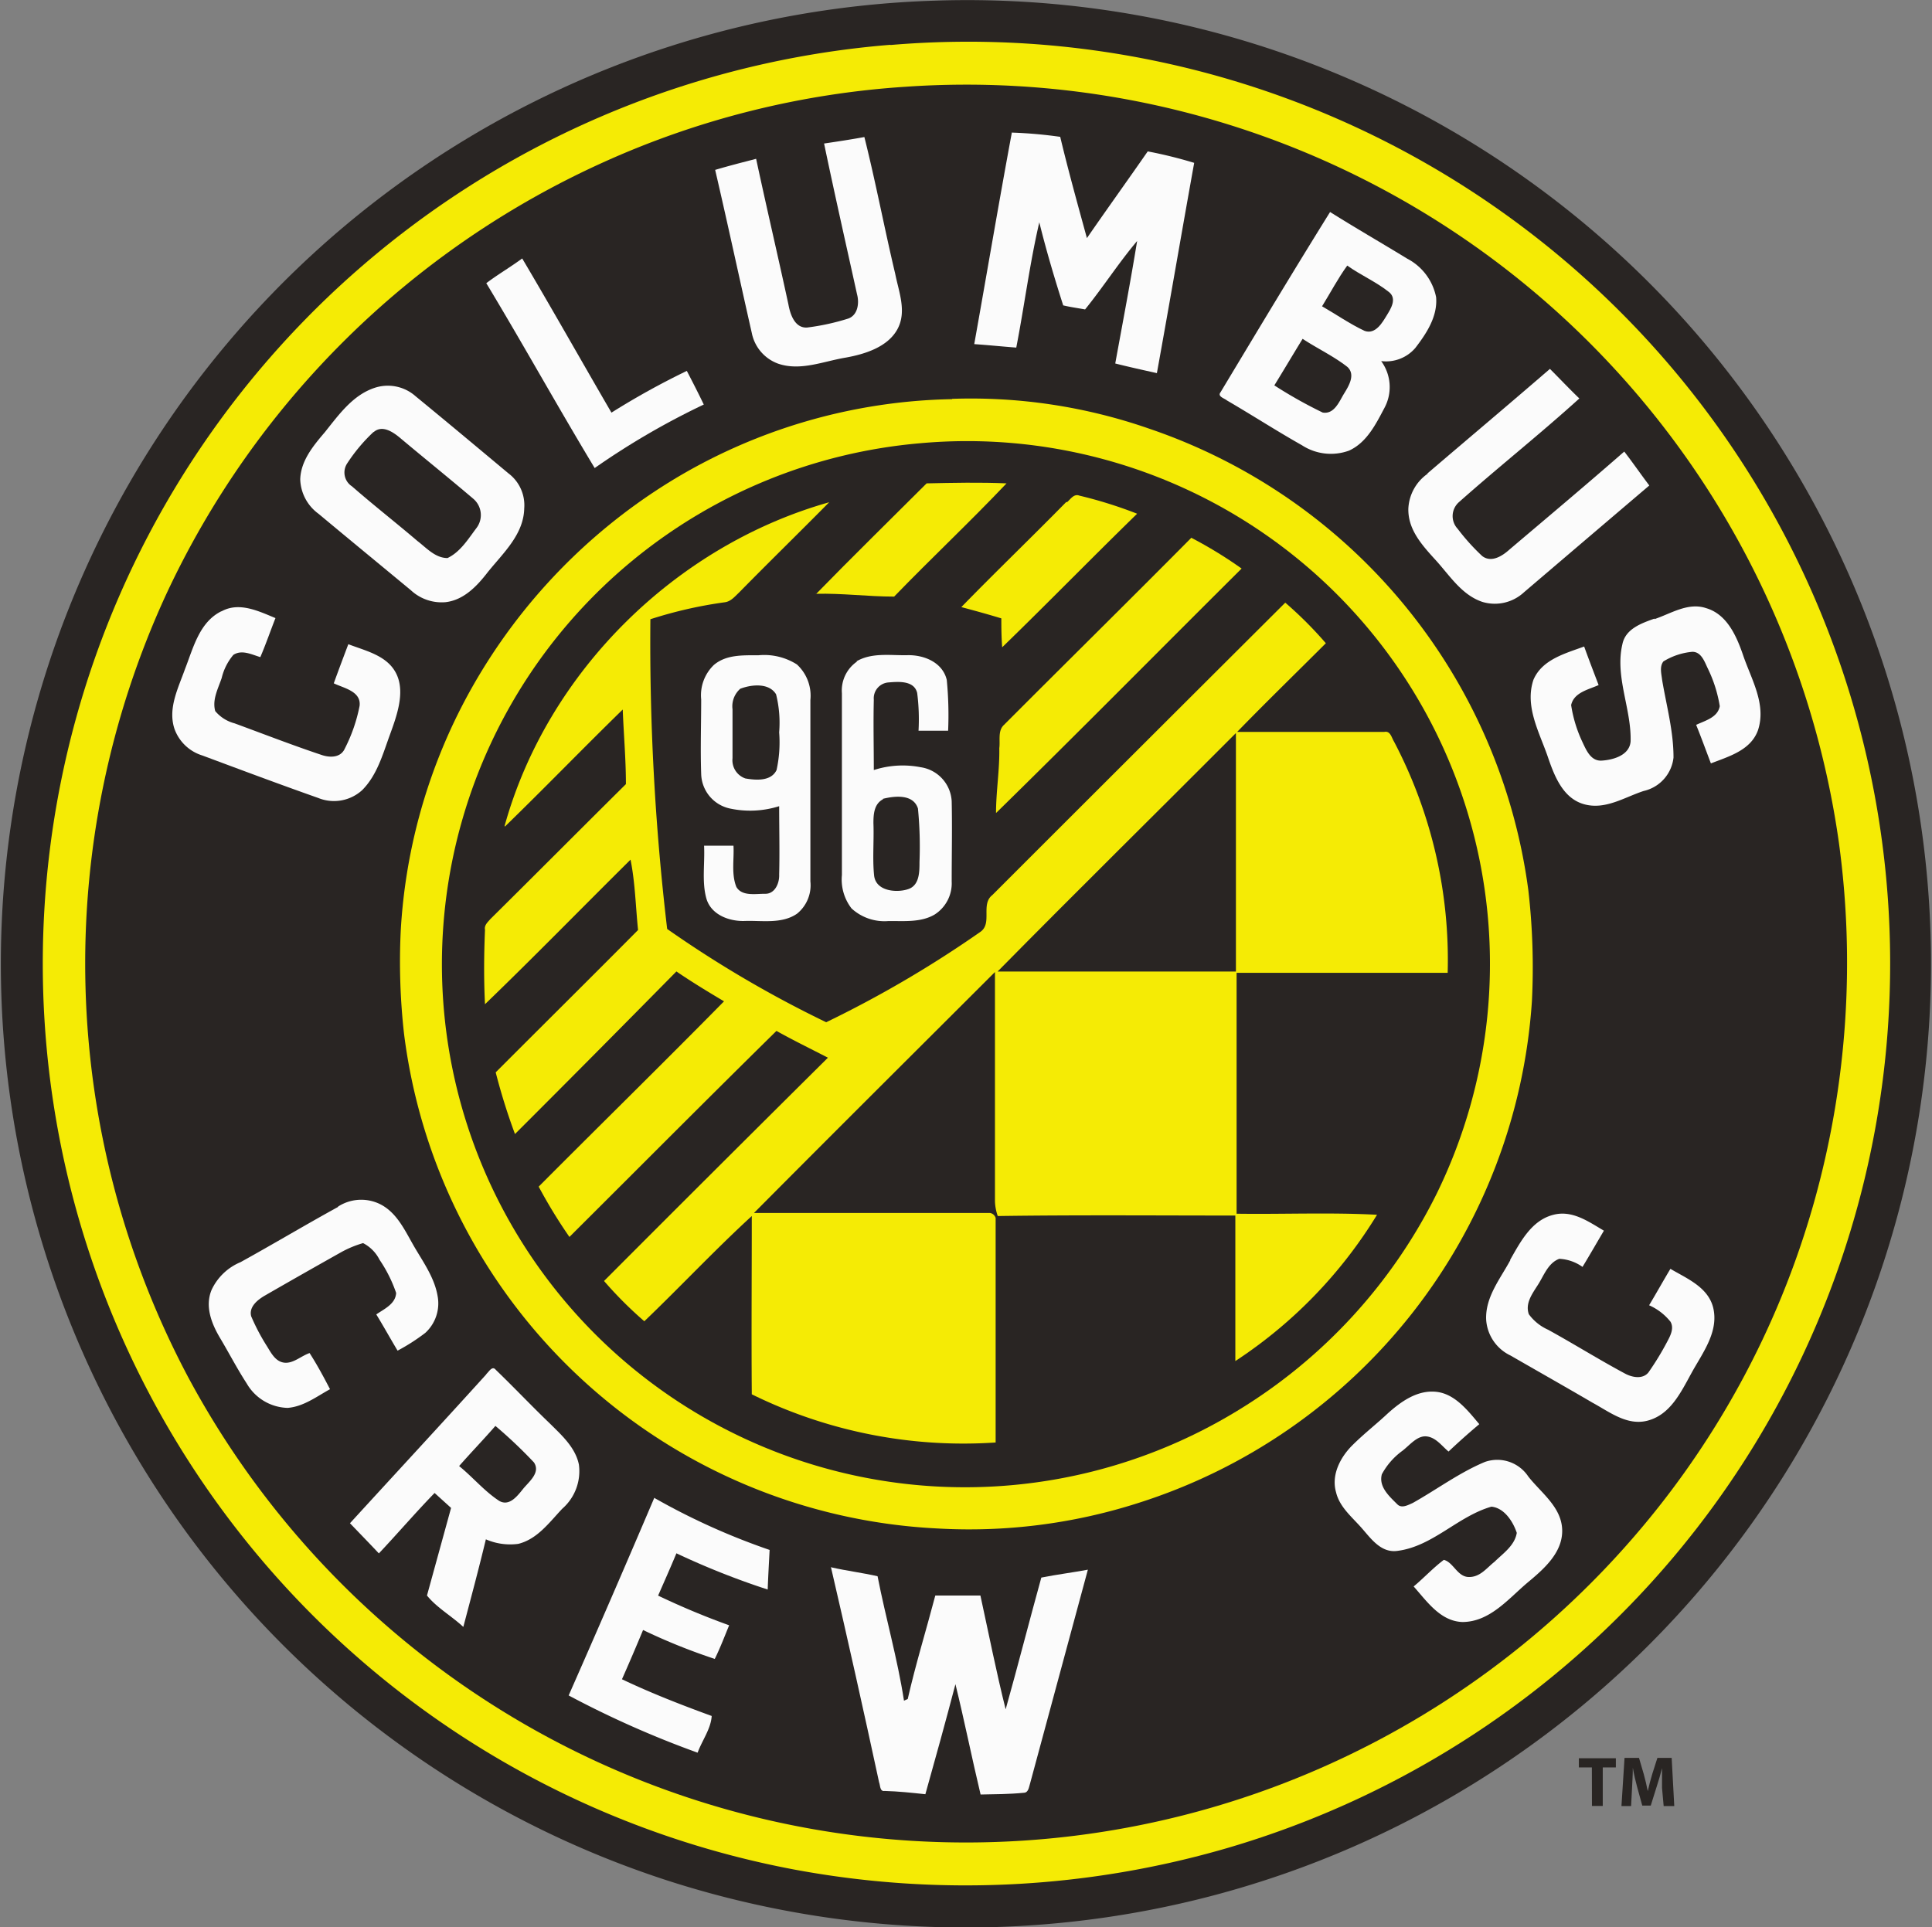
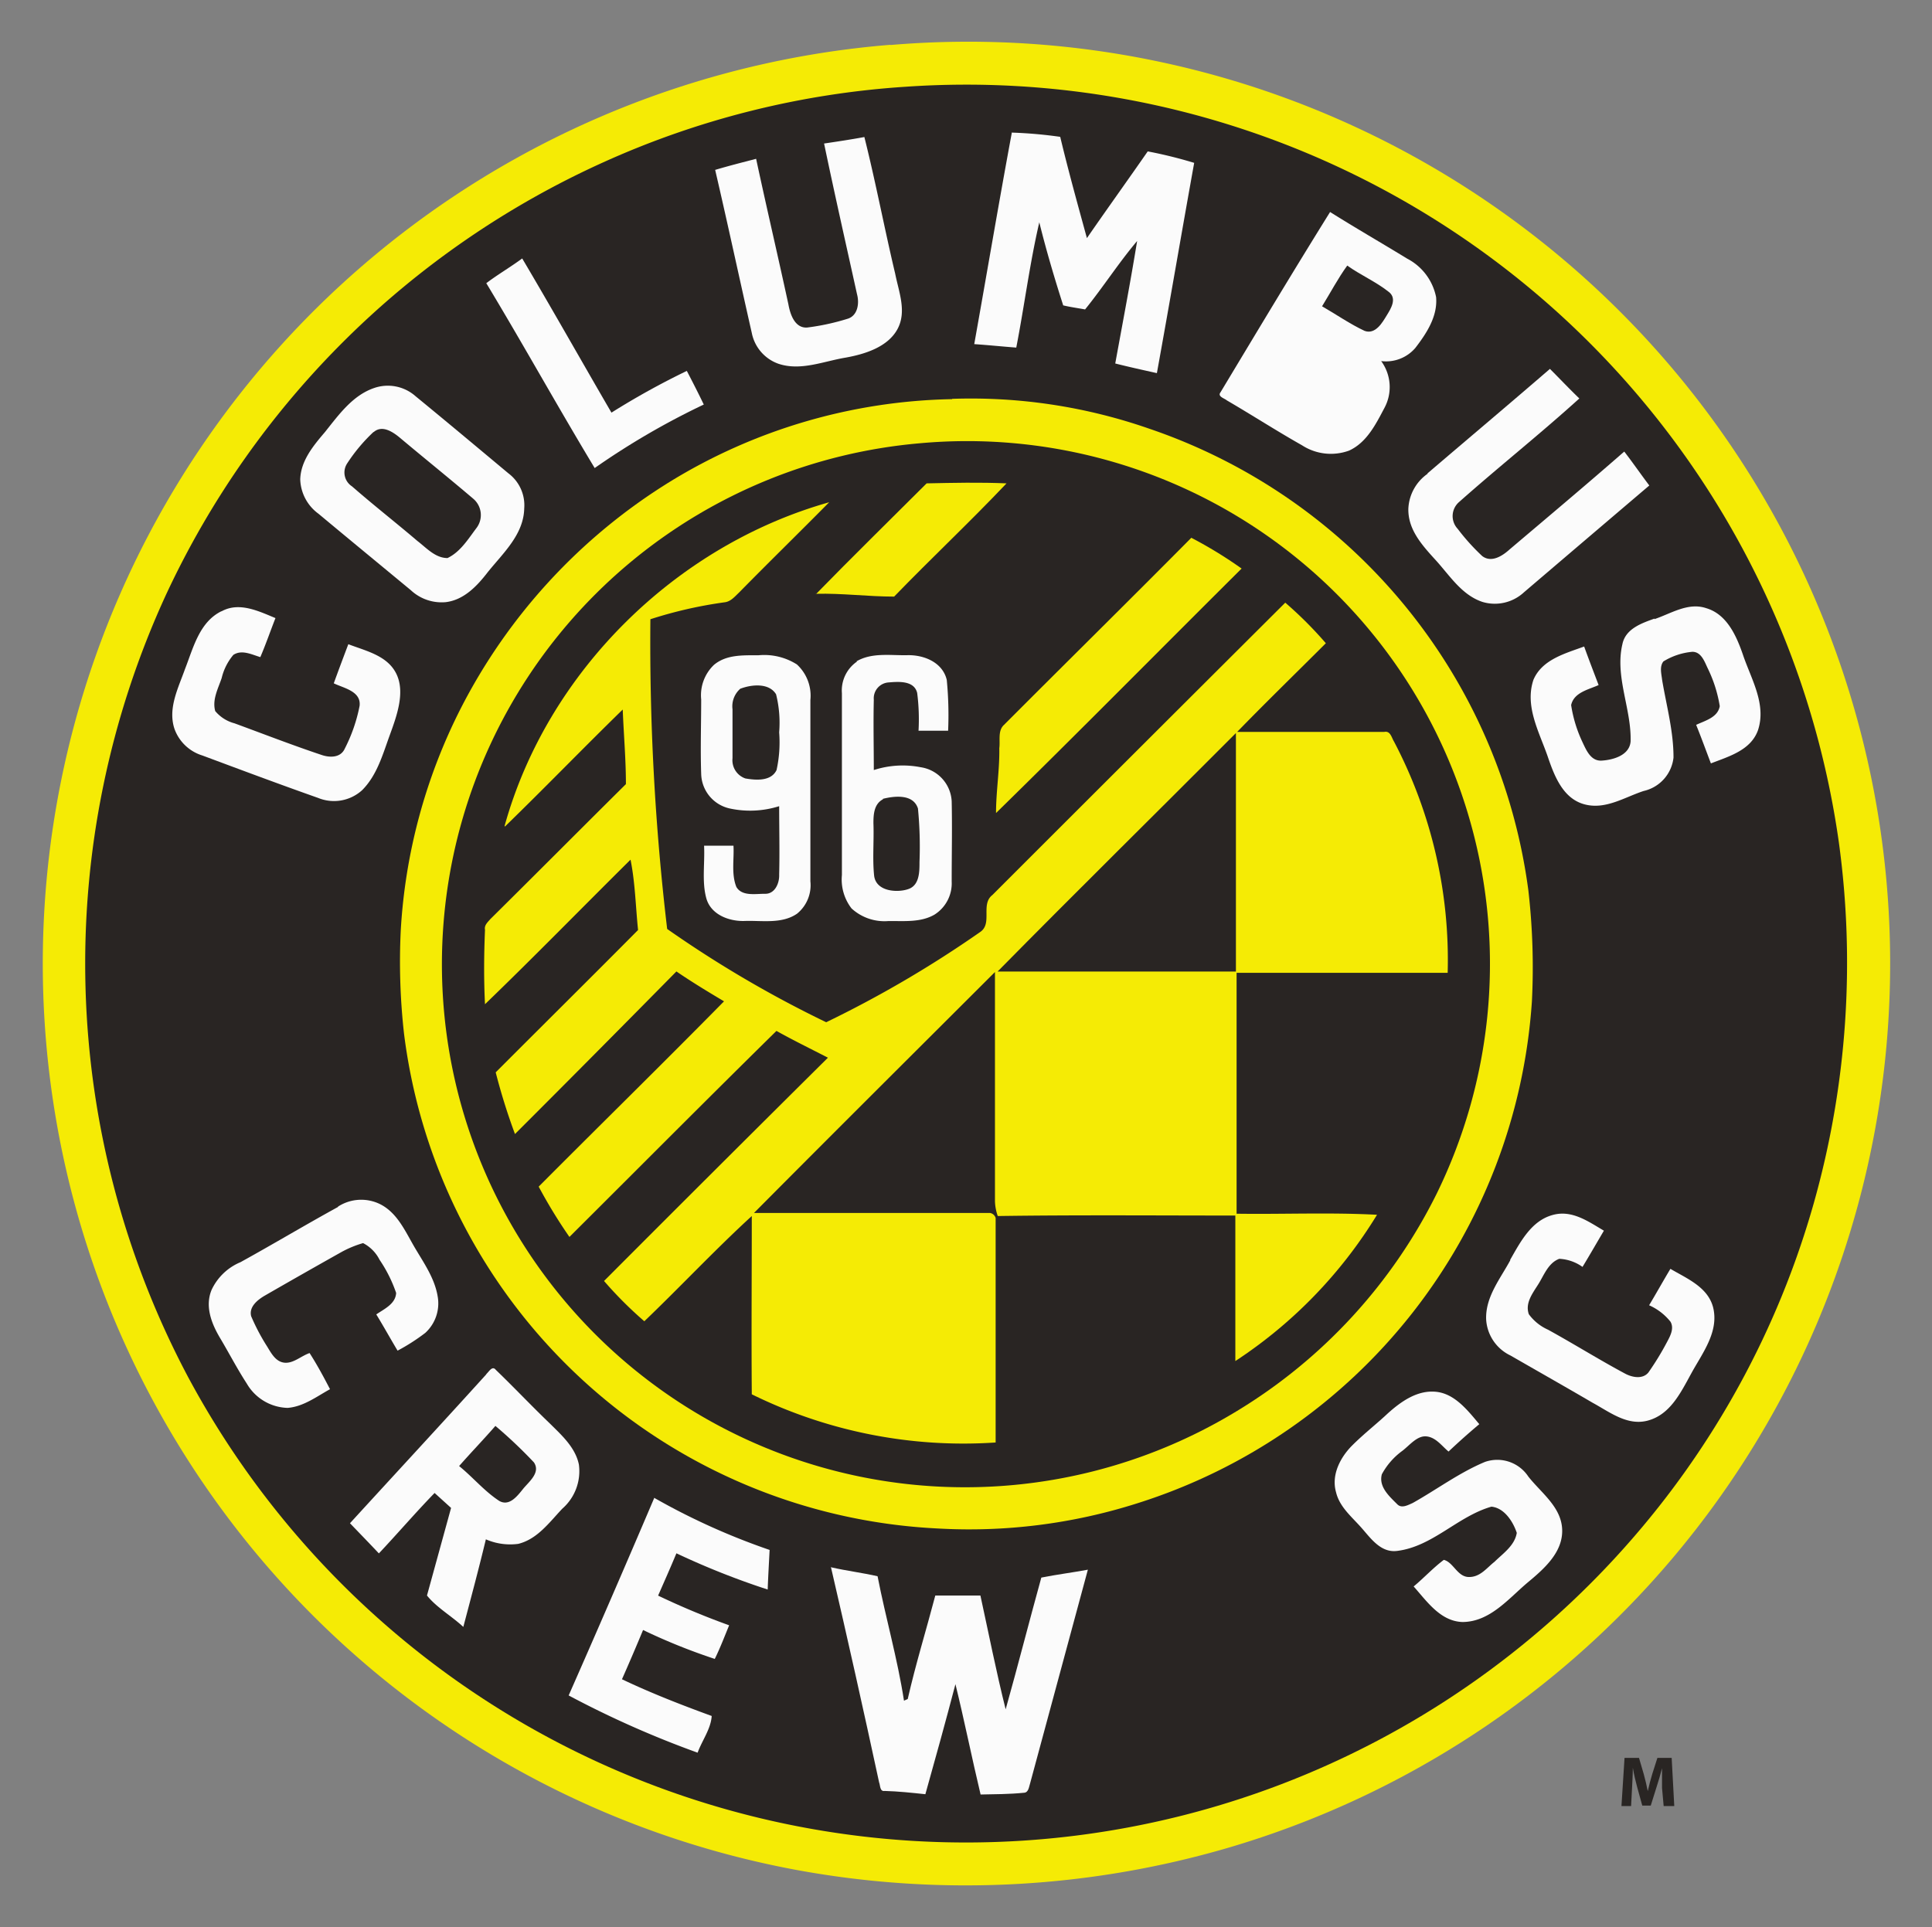
<svg xmlns="http://www.w3.org/2000/svg" viewBox="0 0 200.45 200">
  <rect x="0" y="0" width="200.45" height="200" fill="#808080" stroke="none" />
  <defs>
    <style>.cls-1{fill:#292523;}.cls-2{fill:#f5eb05;}.cls-3{fill:#fbfbfb;}</style>
  </defs>
  <title>Ресурс 1</title>
  <g id="Слой_2" data-name="Слой 2">
    <g id="Layer_1" data-name="Layer 1">
-       <path class="cls-1" d="M96.93.07a100,100,0,0,1,14,199.38,100.83,100.83,0,0,1-41.7-4.31A100,100,0,0,1,96.93.07Z" />
      <path class="cls-2" d="M92.39,4.67a95.65,95.65,0,0,1,35.1,187.06A97,97,0,0,1,82.37,194a95.66,95.66,0,0,1,10-189.35Z" />
      <path class="cls-1" d="M94,9a91.42,91.42,0,0,1,96.79,78.44,91.92,91.92,0,0,1-2.59,37.36,90.65,90.65,0,0,1-19.45,35.56A91.57,91.57,0,0,1,19.5,142.87a91.56,91.56,0,0,1-2.25-81.21A91.66,91.66,0,0,1,62.58,16.85,90.16,90.16,0,0,1,94,9Z" />
      <path class="cls-3" d="M105,13.76a46.39,46.39,0,0,1,5,.44c.84,3.52,1.81,7,2.77,10.51,2.07-3,4.23-6,6.31-9a46.72,46.72,0,0,1,4.82,1.19c-1.31,7.27-2.55,14.55-3.87,21.82-1.44-.32-2.89-.64-4.32-1,.77-4.23,1.58-8.46,2.27-12.71-1.92,2.27-3.53,4.79-5.4,7.1-.76-.14-1.52-.24-2.27-.42-.91-2.84-1.76-5.71-2.48-8.62-1,4.3-1.55,8.69-2.39,13-1.45-.11-2.91-.26-4.36-.36,1.31-7.33,2.55-14.68,3.91-22Z" />
      <path class="cls-3" d="M85.46,14.9c1.41-.21,2.81-.42,4.22-.68,1.18,4.7,2.08,9.48,3.2,14.19.37,1.88,1.23,3.94.22,5.77s-3.35,2.57-5.36,2.93c-2.3.38-4.68,1.42-7,.63A4.27,4.27,0,0,1,78,34.55c-1.28-5.64-2.49-11.29-3.8-16.92,1.41-.42,2.83-.78,4.25-1.15,1.07,5,2.26,10.07,3.35,15.11.18,1,.65,2.47,1.93,2.4A23.91,23.91,0,0,0,88,33.06c1-.35,1.17-1.6.92-2.52-1.15-5.21-2.33-10.42-3.42-15.65Z" />
      <path class="cls-3" d="M138,22c2.64,1.66,5.35,3.22,8,4.84a5.77,5.77,0,0,1,3,4c.17,2-1,3.76-2.15,5.26a4,4,0,0,1-3.55,1.37,4.56,4.56,0,0,1,.35,4.84c-.9,1.7-1.84,3.61-3.68,4.45a5.5,5.5,0,0,1-4.88-.55c-2.64-1.49-5.19-3.14-7.8-4.66-.25-.22-1-.4-.66-.84C130.39,34.46,134.14,28.2,138,22Z" />
      <path class="cls-3" d="M50.45,29.39c1.2-.91,2.51-1.67,3.73-2.57,3.13,5.29,6.15,10.65,9.26,16a79.85,79.85,0,0,1,7.82-4.33c.6,1.15,1.19,2.31,1.76,3.49A78.36,78.36,0,0,0,61.7,48.57c-3.83-6.35-7.42-12.84-11.25-19.19Z" />
      <path class="cls-1" d="M137.17,31.78c.87-1.41,1.64-2.88,2.61-4.22,1.4,1,3,1.68,4.36,2.77.81.69.16,1.71-.27,2.41s-1.15,2-2.28,1.6c-1.54-.72-2.95-1.71-4.43-2.56Z" />
-       <path class="cls-1" d="M132.21,40c1-1.62,1.95-3.23,2.94-4.84,1.51,1,3.21,1.79,4.65,2.92.87.81.12,2-.36,2.78s-1,2.16-2.21,1.95a46.79,46.79,0,0,1-5-2.81Z" />
      <path class="cls-3" d="M148.1,49.13c4.23-3.62,8.5-7.21,12.71-10.85,1,1,2,2.06,3.05,3.07-4.06,3.68-8.37,7.1-12.47,10.74a1.93,1.93,0,0,0-.15,2.79,22.22,22.22,0,0,0,2.54,2.82c.95.73,2.09,0,2.84-.68,4-3.39,8-6.75,11.9-10.16.89,1.15,1.72,2.36,2.6,3.52q-6.51,5.54-13,11.08a4.45,4.45,0,0,1-4.32,1c-2.15-.72-3.39-2.74-4.84-4.33s-2.89-3.19-2.84-5.35a4.69,4.69,0,0,1,2-3.62Z" />
      <path class="cls-3" d="M38.86,40.25a4.34,4.34,0,0,1,4.26.87c3.22,2.64,6.41,5.31,9.63,8a4.14,4.14,0,0,1,1.64,3.64c-.06,2.72-2.2,4.64-3.78,6.61-1.1,1.43-2.49,2.91-4.4,3.12a4.68,4.68,0,0,1-3.58-1.24c-3.19-2.64-6.4-5.28-9.59-7.94a4.59,4.59,0,0,1-1.89-3.57c.06-1.94,1.37-3.5,2.57-4.91C35.18,43,36.61,41,38.86,40.25Z" />
      <path class="cls-2" d="M98.78,41.39a56.22,56.22,0,0,1,20.44,3.09,58.74,58.74,0,0,1,39.35,47.91,69.89,69.89,0,0,1,.37,11.51A58.74,58.74,0,0,1,118,156a57.47,57.47,0,0,1-20.78,2.61,58.7,58.7,0,0,1-55.3-51.33,66.84,66.84,0,0,1-.34-10.74,58.07,58.07,0,0,1,6.17-22.92A59.38,59.38,0,0,1,69.49,50a57.93,57.93,0,0,1,29.29-8.58Z" />
      <path class="cls-1" d="M38.78,44.83c.89-.76,2,0,2.74.62,2.5,2.1,5.05,4.15,7.54,6.27a2.22,2.22,0,0,1,.37,3.08c-.86,1.14-1.67,2.48-3,3.11-1.27,0-2.18-1.05-3.12-1.77-2.24-1.91-4.57-3.73-6.79-5.67A1.71,1.71,0,0,1,36,48.12a17.62,17.62,0,0,1,2.75-3.29Z" />
      <path class="cls-1" d="M95.42,46a54.24,54.24,0,0,1,53.66,77.83,54.85,54.85,0,0,1-20.77,22.61A54.27,54.27,0,1,1,95.42,46Z" />
      <path class="cls-2" d="M84.65,61.66c3.78-3.88,7.66-7.67,11.49-11.5,2.76-.06,5.53-.12,8.29,0-3.79,4-7.82,7.78-11.66,11.75-2.71,0-5.4-.36-8.12-.29Z" />
-       <path class="cls-2" d="M110.7,52.12c.36-.3.71-.91,1.28-.69a44.9,44.9,0,0,1,6,1.88c-4.7,4.58-9.28,9.28-14,13.86-.08-1-.09-2-.09-3-1.38-.42-2.76-.8-4.15-1.17,3.59-3.69,7.3-7.25,10.9-10.92Z" />
      <path class="cls-2" d="M52.35,85.72c4.43-16,17.75-29.11,33.68-33.6-3.1,3.14-6.27,6.23-9.36,9.38-.43.4-.84.92-1.48,1a44.87,44.87,0,0,0-7.71,1.76A252.92,252.92,0,0,0,69.22,96.4a118.17,118.17,0,0,0,16.5,9.68,116.45,116.45,0,0,0,16-9.38c1.27-.89,0-2.86,1.24-3.82q15.18-15.18,30.39-30.34a40.66,40.66,0,0,1,4.21,4.21c-3.07,3.07-6.18,6.09-9.2,9.2,5.09,0,10.18,0,15.27,0,.63-.13.75.6,1,1a48.73,48.73,0,0,1,5.57,24c-7.3,0-14.6,0-21.9,0,0,8.35,0,16.69,0,25,4.85.07,9.72-.15,14.57.11a48.1,48.1,0,0,1-14.7,15.18c0-5,0-10.07,0-15.1-8.21,0-16.43-.07-24.65.05a5.07,5.07,0,0,1-.29-1.52q0-11.9,0-23.8c-8.35,8.34-16.72,16.66-25,25,8.16,0,16.32,0,24.48,0a.74.74,0,0,1,.59.52c0,7.77,0,15.53,0,23.3a49.67,49.67,0,0,1-25.3-5c-.05-6.17,0-12.33,0-18.5-3.83,3.51-7.39,7.32-11.15,10.92a40.79,40.79,0,0,1-4.18-4.18q11.58-11.61,23.23-23.17c-1.78-.92-3.59-1.8-5.34-2.78-7.2,7.08-14.32,14.25-21.48,21.38a53.16,53.16,0,0,1-3.19-5.22c6.39-6.42,12.87-12.77,19.23-19.23-1.68-1-3.33-2-4.94-3.1C64.57,106.5,59,112.12,53.43,117.68a63.71,63.71,0,0,1-2-6.4c4.92-4.93,9.87-9.83,14.77-14.77-.25-2.43-.3-4.9-.78-7.3-5.05,5-10,10.08-15.1,15-.13-2.57-.11-5.15,0-7.72-.1-.48.29-.8.56-1.12,4.71-4.66,9.38-9.36,14.06-14,0-2.58-.23-5.16-.33-7.74-4.1,4-8.1,8.14-12.22,12.14Z" />
      <path class="cls-2" d="M123.59,55.8A44.31,44.31,0,0,1,128.82,59c-8.5,8.45-16.93,17-25.48,25.37,0-2.25.38-4.48.34-6.73.11-.8-.18-1.81.49-2.42,6.46-6.48,13-12.92,19.42-19.4Z" />
      <path class="cls-3" d="M171.65,64.25c1.73-.58,3.49-1.77,5.37-1.14,2.15.63,3.14,2.88,3.81,4.82.84,2.51,2.47,5.13,1.56,7.86-.75,2.07-3,2.7-4.88,3.43-.51-1.34-1-2.69-1.53-4,.93-.44,2.24-.76,2.45-1.94a14,14,0,0,0-1.25-3.93c-.33-.69-.67-1.72-1.6-1.71a6.89,6.89,0,0,0-3,1c-.42.55-.2,1.29-.13,1.92.45,2.68,1.19,5.34,1.18,8.06a4,4,0,0,1-3.09,3.46c-2,.65-4,2-6.21,1.37s-3.09-3-3.77-5c-.88-2.52-2.38-5.18-1.46-7.91.9-2.11,3.31-2.73,5.26-3.45.48,1.34,1,2.68,1.5,4-1.06.48-2.56.76-2.85,2.08A13.8,13.8,0,0,0,164.18,77c.39.82.86,2,2,1.93s2.89-.52,3-2c.09-3.39-1.65-6.71-.85-10.09.33-1.6,2-2.17,3.34-2.65Z" />
      <path class="cls-3" d="M23,63.43c1.84-1,3.85,0,5.58.71-.53,1.35-1,2.72-1.57,4.05-.88-.26-1.92-.81-2.8-.23A5.82,5.82,0,0,0,23,70.36c-.37,1.1-1,2.24-.67,3.43a3.9,3.9,0,0,0,2,1.27c3,1.1,5.95,2.25,9,3.27.84.3,2,.34,2.44-.64a16.66,16.66,0,0,0,1.54-4.45c.17-1.51-1.65-1.83-2.68-2.33.49-1.36,1-2.71,1.51-4.06,1.81.7,4.08,1.17,5,3.11s0,4.4-.72,6.38S39.11,80.46,37.57,82A4.34,4.34,0,0,1,33,82.8c-4-1.41-8-2.91-12-4.4a4.47,4.47,0,0,1-2.9-2.77c-.7-2.12.39-4.22,1.09-6.19.86-2.19,1.48-4.86,3.76-6Z" />
      <path class="cls-3" d="M74.07,69c1.28-1.08,3-1,4.61-1a6.32,6.32,0,0,1,4,.95,4.41,4.41,0,0,1,1.4,3.69q0,9.41,0,18.82a3.8,3.8,0,0,1-1.39,3.36c-1.58,1.08-3.61.69-5.41.75-1.63.06-3.53-.65-4-2.36s-.14-3.63-.23-5.45c1,0,2,0,3.05,0,.08,1.42-.24,2.93.3,4.28.59,1,2,.7,3,.71s1.48-1.1,1.44-2c.06-2.36,0-4.72,0-7.09a10,10,0,0,1-5.16.23,3.77,3.77,0,0,1-2.93-3.57c-.09-2.58,0-5.16,0-7.74A4.36,4.36,0,0,1,74.07,69Z" />
      <path class="cls-3" d="M88.86,68.63c1.6-.94,3.53-.6,5.29-.64s3.66.77,4.08,2.57a37.71,37.71,0,0,1,.14,5.27l-3.07,0a21.48,21.48,0,0,0-.14-3.92c-.32-1.33-2-1.17-3-1.09a1.65,1.65,0,0,0-1.5,1.79c-.06,2.43,0,4.87,0,7.3a9.73,9.73,0,0,1,4.88-.29,3.77,3.77,0,0,1,3.2,3.53c.06,2.77,0,5.54,0,8.32a3.84,3.84,0,0,1-1.78,3.44c-1.44.84-3.19.65-4.79.67a5.05,5.05,0,0,1-3.82-1.31,4.91,4.91,0,0,1-1-3.47c0-6.29,0-12.57,0-18.86a3.64,3.64,0,0,1,1.57-3.29Z" />
      <path class="cls-1" d="M76.84,71.46c1.14-.43,2.95-.62,3.68.59A12.2,12.2,0,0,1,80.84,76a13.36,13.36,0,0,1-.27,3.91c-.57,1.19-2.15,1.06-3.24.87A2,2,0,0,1,76,78.68c0-1.69,0-3.39,0-5.08a2.42,2.42,0,0,1,.82-2.14Z" />
      <path class="cls-1" d="M103.51,100.81c8.18-8.3,16.49-16.48,24.72-24.74,0,8.25,0,16.5,0,24.75-8.24,0-16.48,0-24.72,0Z" />
      <path class="cls-1" d="M91.59,82.9c1.19-.3,3.16-.54,3.65,1a40.67,40.67,0,0,1,.16,5.55c0,1,0,2.37-1.1,2.79s-3.43.33-3.61-1.4,0-3.62-.07-5.42c0-.9.06-2,1-2.48Z" />
      <path class="cls-3" d="M35.09,125.2a4.43,4.43,0,0,1,4.35-.24c1.73.87,2.56,2.71,3.48,4.31s2.15,3.27,2.48,5.21a4.14,4.14,0,0,1-1.28,3.84,20.45,20.45,0,0,1-2.87,1.84c-.75-1.25-1.45-2.52-2.21-3.76.82-.57,2-1.08,2.06-2.23a14.34,14.34,0,0,0-1.72-3.44A3.92,3.92,0,0,0,37.67,129a10.93,10.93,0,0,0-2.25.93c-2.67,1.5-5.31,3-8,4.55-.72.43-1.61,1.15-1.36,2.11a21.4,21.4,0,0,0,1.65,3.13c.43.7.89,1.6,1.81,1.69s1.72-.7,2.6-1c.78,1.21,1.46,2.48,2.12,3.75-1.4.77-2.75,1.81-4.4,1.94a5.06,5.06,0,0,1-4.24-2.53c-1-1.54-1.83-3.15-2.76-4.71s-1.58-3.32-.89-5a5.75,5.75,0,0,1,3-2.88c3.39-1.87,6.71-3.86,10.1-5.72Z" />
      <path class="cls-3" d="M156.68,130.74c1.06-1.85,2.19-4.06,4.42-4.66,2-.56,3.72.7,5.31,1.63-.74,1.25-1.46,2.51-2.22,3.76a4.51,4.51,0,0,0-2.41-.84c-1.16.43-1.59,1.72-2.21,2.69s-1.34,1.94-.95,3.06a5,5,0,0,0,2,1.61c2.69,1.48,5.29,3.11,8,4.56.73.39,1.82.6,2.41-.13a29,29,0,0,0,1.93-3.16c.33-.62.76-1.4.36-2.1a5.89,5.89,0,0,0-2.22-1.71c.75-1.25,1.46-2.53,2.21-3.78,1.69,1,3.88,1.88,4.43,4,.62,2.51-1.08,4.7-2.22,6.77s-2.23,4.4-4.64,5c-2.09.51-3.89-.92-5.62-1.86-2.84-1.66-5.7-3.28-8.55-4.92a4.43,4.43,0,0,1-2.52-3.77c-.07-2.32,1.47-4.19,2.51-6.12Z" />
      <path class="cls-3" d="M50.44,142.6c.27-.21.62-.93,1-.45,1.9,1.83,3.71,3.75,5.62,5.58,1.22,1.21,2.63,2.47,3,4.24a5.17,5.17,0,0,1-1.72,4.59c-1.34,1.41-2.58,3.16-4.57,3.65a6.31,6.31,0,0,1-3.36-.47c-.72,3-1.54,6.06-2.34,9.09-1.21-1.13-2.76-2-3.77-3.26l2.5-9.09-1.71-1.55c-2,2.06-3.83,4.2-5.78,6.27-1-1.06-2-2.09-3-3.13,4.72-5.16,9.47-10.29,14.16-15.47Z" />
      <path class="cls-3" d="M144,146.66c1.37-1.23,3.06-2.43,5-2.23s3.28,1.93,4.48,3.36c-1.09.91-2.15,1.86-3.19,2.84-.7-.58-1.3-1.46-2.27-1.57s-1.74.89-2.5,1.48a7.27,7.27,0,0,0-2.15,2.45c-.35,1.3.78,2.29,1.61,3.12.45.45,1.11.07,1.59-.14,2.5-1.4,4.83-3.15,7.49-4.26a3.86,3.86,0,0,1,4.51,1.52c1.34,1.7,3.44,3.16,3.51,5.52s-1.9,4.07-3.57,5.46c-2,1.68-3.92,4.1-6.78,4.11-2.29-.08-3.68-2.14-5.06-3.69,1.07-.89,2-1.91,3.13-2.76,1,.25,1.4,1.76,2.59,1.78s1.86-.95,2.67-1.58c.88-.87,2.09-1.67,2.31-3-.39-1.18-1.3-2.59-2.63-2.72-3.5,1-6.09,4.13-9.77,4.59-1.73.23-2.77-1.34-3.77-2.46s-2.22-2.12-2.58-3.62c-.52-1.8.44-3.64,1.7-4.89s2.49-2.19,3.7-3.33Z" />
      <path class="cls-1" d="M47.63,152.14c1.24-1.41,2.54-2.76,3.77-4.17a48.42,48.42,0,0,1,4,3.79c.71,1.07-.53,2-1.14,2.76s-1.42,1.81-2.45,1.24c-1.54-1-2.74-2.46-4.17-3.62Z" />
      <path class="cls-3" d="M67.85,155.42a70.25,70.25,0,0,0,12,5.42c-.07,1.37-.15,2.74-.2,4.11a80.74,80.74,0,0,1-9.47-3.76c-.61,1.47-1.26,2.93-1.9,4.39a79.18,79.18,0,0,0,7.37,3.08c-.48,1.17-.93,2.35-1.49,3.49a62,62,0,0,1-7.44-3c-.71,1.71-1.44,3.42-2.19,5.11,3,1.43,6.16,2.66,9.31,3.81-.08,1.34-1,2.54-1.46,3.81A101.88,101.88,0,0,1,59,175.94q4.51-10.23,8.89-20.52Z" />
      <path class="cls-3" d="M86.27,162.65c1.58.36,3.2.56,4.78.92.84,4.32,2.07,8.56,2.74,12.91l.39-.17c.82-3.61,1.92-7.16,2.86-10.74,1.56,0,3.12,0,4.68,0,.86,3.94,1.64,7.9,2.62,11.81,1.28-4.55,2.44-9.12,3.7-13.67,1.6-.32,3.22-.52,4.83-.82-2,7.41-4,14.79-6,22.2-.12.35-.15.94-.65.95-1.49.15-3,.15-4.48.18-.91-3.81-1.68-7.66-2.61-11.45-1,3.81-2.05,7.62-3.12,11.42-1.4-.15-2.81-.3-4.22-.34-.52.09-.45-.59-.58-.89q-2.41-11.19-5-22.35Z" />
-       <path class="cls-1" d="M165.16,183.41h-1.35v-.95h3.84v.95h-1.36v4h-1.12Z" />
      <path class="cls-1" d="M172.44,185.54c0-.6,0-1.33,0-2.05h0c-.16.64-.37,1.35-.56,1.93l-.61,1.95h-.88l-.53-1.92c-.16-.59-.33-1.3-.45-2h0c0,.67-.05,1.44-.08,2.07l-.1,1.9h-1l.32-5h1.5l.49,1.67c.16.58.31,1.2.42,1.78h0c.13-.58.3-1.24.47-1.79l.53-1.66h1.48l.27,5h-1.1Z" />
    </g>
  </g>
</svg>